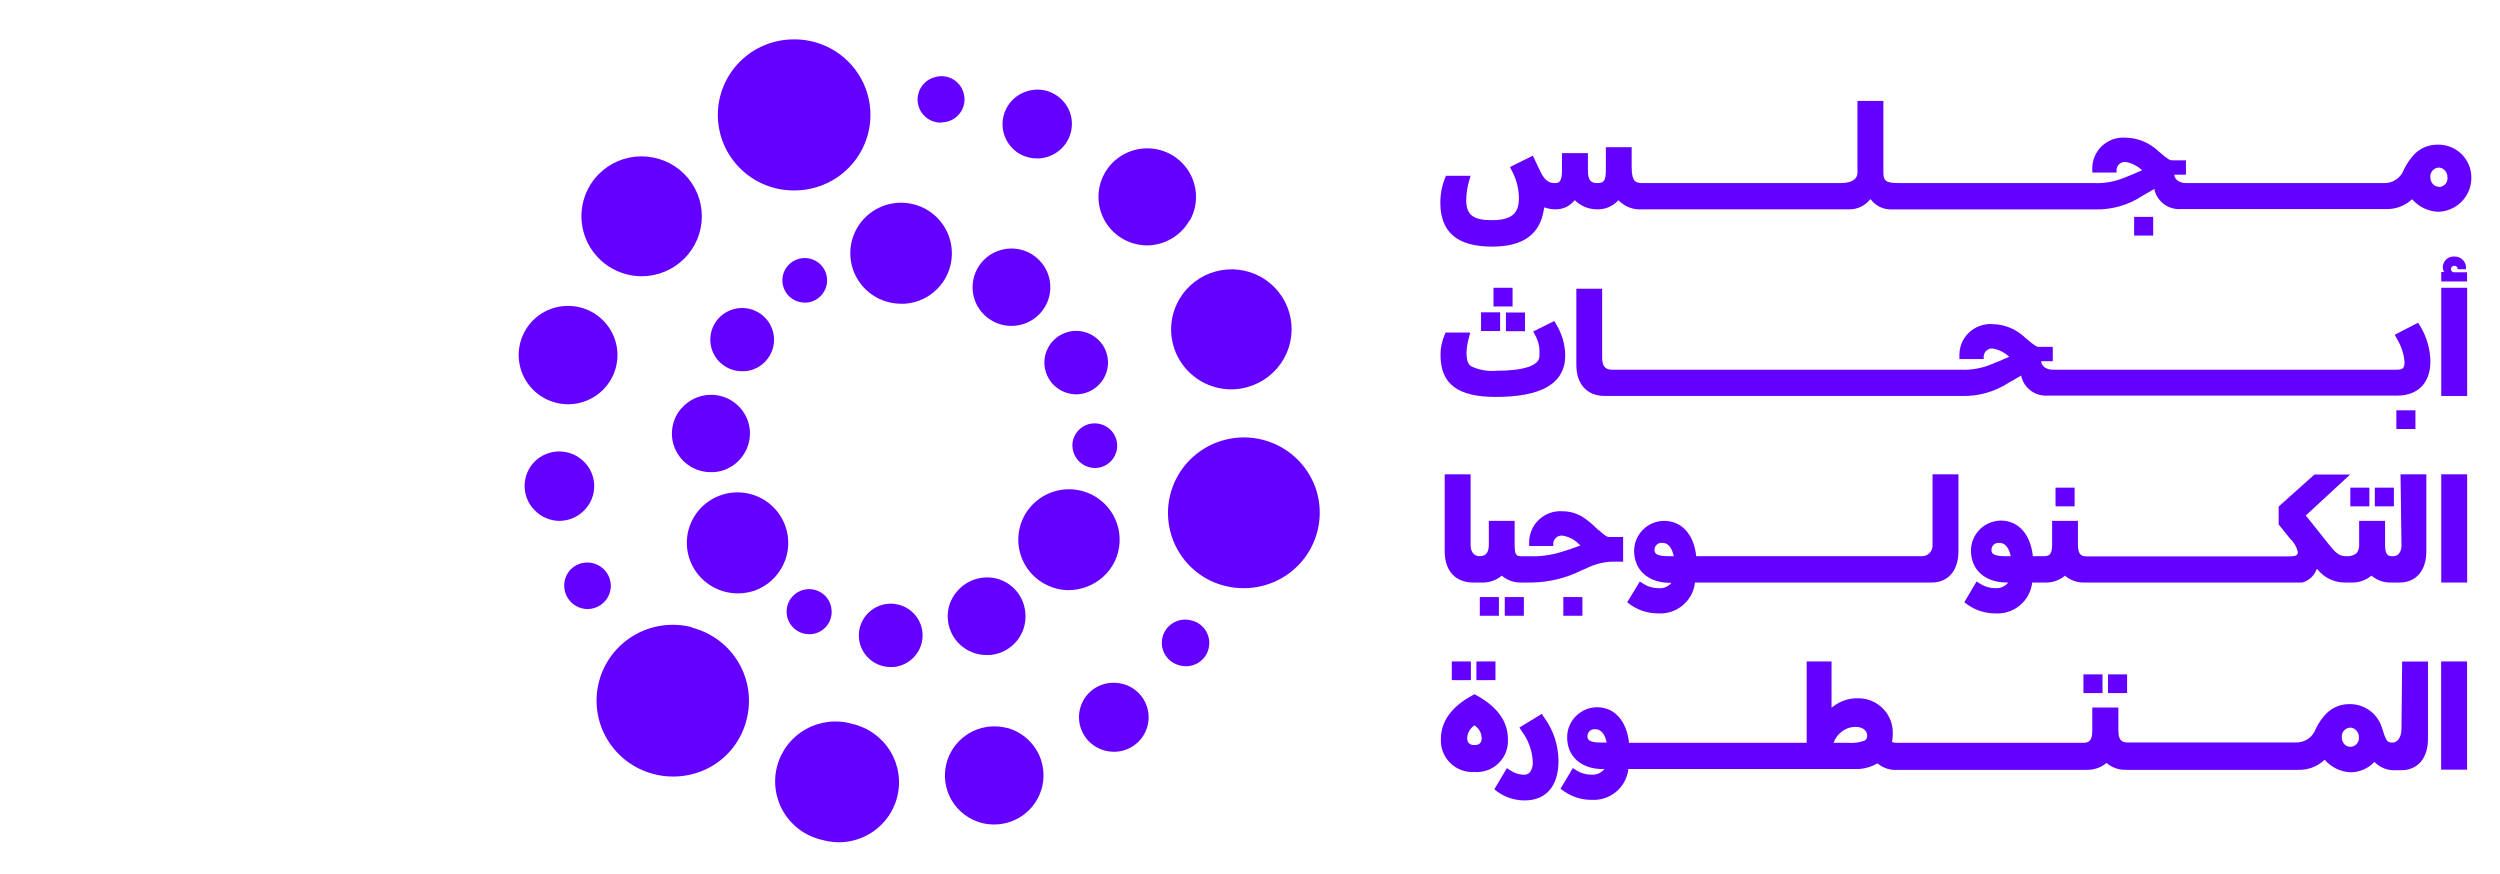
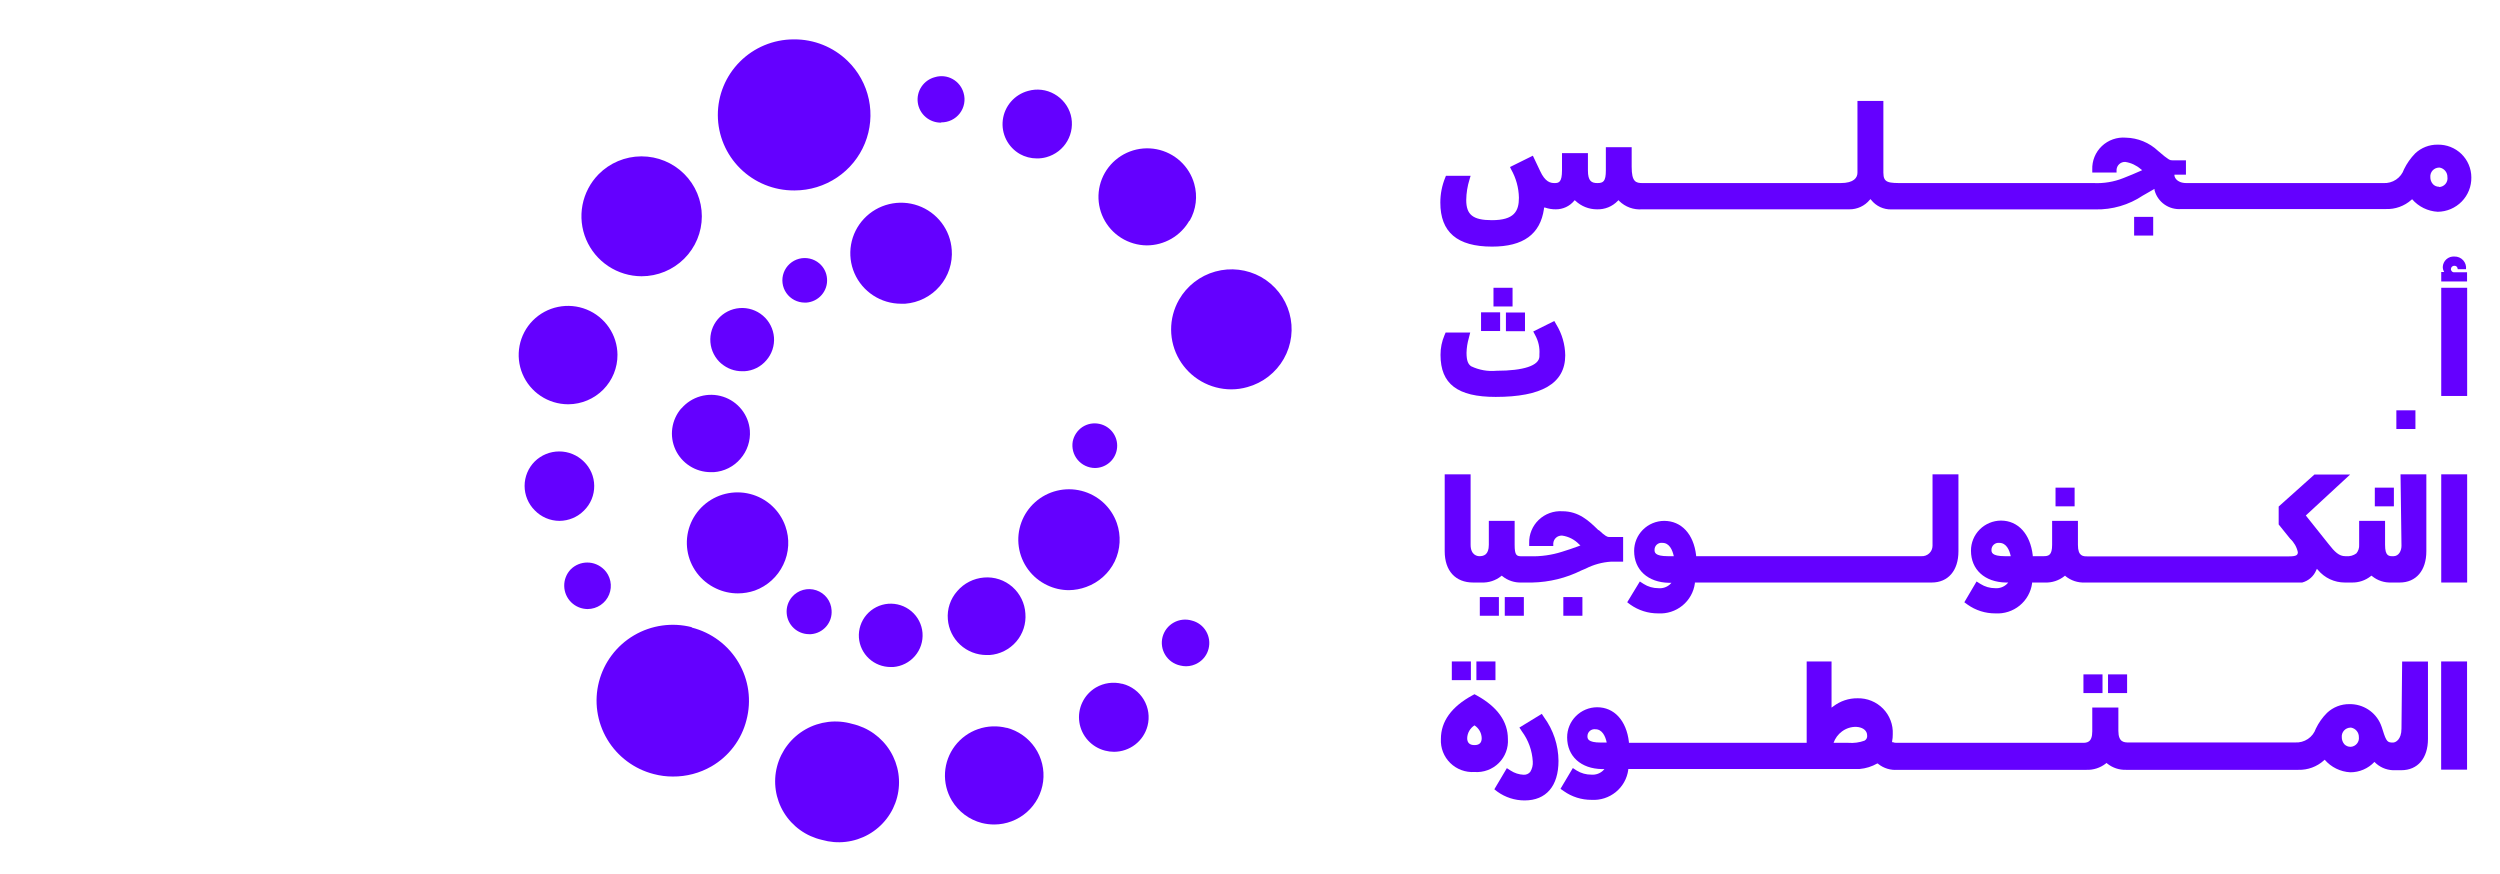
<svg xmlns="http://www.w3.org/2000/svg" width="226" height="79" viewBox="0 0 226 79" fill="none">
  <path d="M106.577 27.107C106.108 27.931 105.864 28.862 105.869 29.809C105.874 30.755 106.129 31.684 106.607 32.502C107.085 33.321 107.77 34 108.595 34.473C109.419 34.946 110.353 35.196 111.304 35.198C111.798 35.198 112.289 35.129 112.763 34.993C113.454 34.803 114.1 34.479 114.665 34.04C115.23 33.601 115.702 33.056 116.055 32.435C116.408 31.815 116.635 31.131 116.722 30.423C116.809 29.716 116.756 28.998 116.564 28.311C116.373 27.623 116.047 26.98 115.605 26.417C115.163 25.855 114.615 25.385 113.99 25.034C112.732 24.337 111.249 24.163 109.863 24.548C108.476 24.933 107.299 25.847 106.586 27.09L106.577 27.107Z" fill="#6400FF" />
-   <path d="M119.043 44.475C118.732 43.403 118.16 42.422 117.379 41.62C116.598 40.818 115.632 40.219 114.564 39.875C113.496 39.531 112.359 39.452 111.254 39.647C110.149 39.841 109.108 40.302 108.223 40.99C107.339 41.677 106.637 42.57 106.18 43.59C105.723 44.609 105.524 45.725 105.601 46.839C105.678 47.953 106.029 49.032 106.622 49.979C107.216 50.927 108.034 51.716 109.005 52.276C110.051 52.867 111.234 53.176 112.437 53.172C113.499 53.173 114.547 52.929 115.498 52.458C116.449 51.988 117.277 51.304 117.918 50.461C118.558 49.618 118.993 48.639 119.188 47.6C119.384 46.561 119.334 45.492 119.043 44.475Z" fill="#6400FF" />
  <path d="M107.744 56.1C107.472 56.019 107.187 55.993 106.904 56.024C106.622 56.055 106.349 56.143 106.102 56.282C105.854 56.42 105.637 56.608 105.464 56.831C105.291 57.056 105.166 57.312 105.094 57.586C105.023 57.859 105.009 58.144 105.051 58.423C105.093 58.703 105.192 58.971 105.341 59.211C105.489 59.452 105.686 59.66 105.917 59.824C106.149 59.987 106.412 60.102 106.689 60.162C106.863 60.206 107.042 60.229 107.221 60.23C107.599 60.228 107.969 60.125 108.293 59.932C108.531 59.792 108.738 59.607 108.903 59.388C109.068 59.168 109.187 58.918 109.254 58.652C109.393 58.114 109.313 57.544 109.031 57.064C108.893 56.826 108.707 56.618 108.486 56.452C108.265 56.286 108.013 56.167 107.744 56.1Z" fill="#6400FF" />
  <path d="M71.117 55.443C71.151 55.951 71.377 56.427 71.75 56.777C72.122 57.127 72.613 57.324 73.125 57.329H73.313C73.579 57.308 73.838 57.236 74.075 57.116C74.312 56.996 74.523 56.831 74.696 56.629C74.869 56.428 75.001 56.194 75.083 55.943C75.165 55.691 75.196 55.425 75.175 55.161C75.152 54.758 75.007 54.371 74.761 54.05C74.515 53.729 74.177 53.489 73.792 53.361C73.407 53.232 72.993 53.221 72.602 53.329C72.21 53.437 71.861 53.659 71.597 53.966C71.424 54.169 71.292 54.404 71.209 54.657C71.127 54.91 71.095 55.177 71.117 55.443Z" fill="#6400FF" />
  <path d="M83.395 57.209C83.333 56.452 82.973 55.751 82.392 55.258C81.811 54.765 81.058 54.522 80.297 54.58C79.537 54.642 78.833 54.999 78.336 55.574C77.84 56.149 77.592 56.897 77.646 57.653C77.7 58.372 78.026 59.044 78.557 59.535C79.088 60.026 79.787 60.298 80.512 60.299H80.743C81.121 60.27 81.489 60.167 81.826 59.996C82.164 59.825 82.464 59.59 82.71 59.304C82.957 59.018 83.144 58.687 83.261 58.329C83.379 57.971 83.424 57.593 83.395 57.218V57.209Z" fill="#6400FF" />
  <path d="M91.528 53.062C91.18 52.753 90.772 52.518 90.329 52.371C89.887 52.224 89.419 52.169 88.954 52.208C88.02 52.283 87.153 52.721 86.543 53.428C86.233 53.775 85.996 54.181 85.849 54.621C85.701 55.061 85.646 55.526 85.685 55.989C85.752 56.865 86.149 57.684 86.796 58.282C87.444 58.88 88.294 59.213 89.177 59.215H89.46C89.921 59.182 90.371 59.058 90.784 58.85C91.196 58.643 91.563 58.357 91.864 58.008C92.165 57.659 92.393 57.254 92.536 56.816C92.678 56.379 92.732 55.918 92.695 55.46C92.64 54.538 92.22 53.676 91.528 53.062Z" fill="#6400FF" />
  <path d="M100.769 50.757C101.292 49.667 101.36 48.415 100.957 47.275C100.707 46.568 100.286 45.932 99.73 45.426C99.174 44.92 98.501 44.558 97.771 44.372C97.041 44.186 96.276 44.182 95.544 44.361C94.812 44.539 94.135 44.895 93.575 45.396C93.014 45.897 92.586 46.527 92.329 47.232C92.071 47.937 91.993 48.694 92.1 49.436C92.208 50.178 92.498 50.883 92.944 51.487C93.39 52.091 93.98 52.576 94.66 52.899C95.275 53.196 95.95 53.35 96.633 53.351C97.166 53.344 97.695 53.245 98.195 53.061C99.321 52.655 100.245 51.829 100.769 50.757Z" fill="#6400FF" />
  <path d="M74.06 23.805C73.812 23.595 73.516 23.448 73.199 23.377C72.882 23.305 72.552 23.31 72.237 23.392C71.922 23.475 71.632 23.631 71.391 23.849C71.149 24.066 70.965 24.338 70.852 24.642C70.739 24.945 70.701 25.271 70.742 25.593C70.782 25.914 70.9 26.221 71.085 26.487C71.27 26.753 71.517 26.971 71.805 27.122C72.093 27.273 72.413 27.353 72.739 27.355H72.902C73.167 27.334 73.426 27.262 73.663 27.142C73.9 27.022 74.112 26.857 74.284 26.655C74.457 26.454 74.589 26.221 74.671 25.969C74.753 25.717 74.785 25.451 74.763 25.187C74.745 24.922 74.673 24.663 74.552 24.425C74.431 24.188 74.264 23.977 74.06 23.805Z" fill="#6400FF" />
  <path d="M65.222 32.877C65.74 33.319 66.401 33.561 67.084 33.559H67.307C67.684 33.536 68.052 33.437 68.39 33.268C68.728 33.099 69.028 32.865 69.272 32.578C69.522 32.293 69.712 31.961 69.831 31.602C69.951 31.243 69.997 30.864 69.967 30.487C69.905 29.73 69.545 29.027 68.965 28.533C68.385 28.039 67.631 27.793 66.869 27.85C66.491 27.879 66.121 27.982 65.783 28.154C65.444 28.325 65.143 28.561 64.896 28.848C64.402 29.427 64.159 30.177 64.22 30.934C64.281 31.691 64.642 32.392 65.222 32.885V32.877Z" fill="#6400FF" />
  <path d="M61.585 36.922C61.149 37.429 60.868 38.049 60.775 38.71C60.682 39.37 60.782 40.043 61.061 40.649C61.341 41.255 61.79 41.769 62.354 42.129C62.918 42.49 63.574 42.682 64.245 42.683H64.528C64.988 42.651 65.438 42.529 65.851 42.322C66.263 42.115 66.63 41.829 66.93 41.48C67.236 41.13 67.469 40.724 67.616 40.285C67.763 39.845 67.822 39.381 67.788 38.919C67.734 38.228 67.475 37.569 67.044 37.025C66.613 36.48 66.029 36.076 65.367 35.862C64.704 35.648 63.993 35.635 63.322 35.823C62.652 36.012 62.053 36.395 61.602 36.922H61.585Z" fill="#6400FF" />
  <path d="M70.997 47.565C70.747 46.855 70.325 46.218 69.768 45.71C69.211 45.201 68.537 44.838 67.804 44.652C67.072 44.466 66.304 44.464 65.571 44.644C64.837 44.825 64.159 45.183 63.599 45.688C63.038 46.192 62.612 46.826 62.357 47.534C62.103 48.242 62.028 49.002 62.141 49.746C62.253 50.489 62.549 51.194 63.001 51.796C63.453 52.398 64.049 52.88 64.733 53.198C65.349 53.492 66.024 53.643 66.707 53.642C67.227 53.641 67.743 53.554 68.234 53.386C69.368 52.973 70.293 52.133 70.808 51.047C71.07 50.508 71.221 49.923 71.253 49.325C71.286 48.727 71.198 48.129 70.997 47.565Z" fill="#6400FF" />
  <path d="M97.834 38.612C97.391 38.915 97.084 39.377 96.976 39.901C96.924 40.193 96.936 40.493 97.012 40.781C97.088 41.068 97.226 41.335 97.416 41.564C97.606 41.793 97.844 41.978 98.113 42.106C98.383 42.235 98.677 42.303 98.975 42.308C99.446 42.307 99.902 42.144 100.264 41.844C100.626 41.545 100.871 41.129 100.957 40.669C101.058 40.146 100.947 39.605 100.648 39.164C100.349 38.722 99.886 38.417 99.361 38.313C99.1 38.26 98.83 38.258 98.567 38.309C98.305 38.361 98.056 38.464 97.834 38.612Z" fill="#6400FF" />
-   <path d="M95.681 30.402C95.209 30.719 94.842 31.168 94.627 31.692C94.411 32.216 94.356 32.792 94.469 33.346C94.582 33.901 94.858 34.411 95.261 34.81C95.664 35.21 96.178 35.481 96.736 35.591C96.92 35.628 97.106 35.648 97.294 35.651C97.959 35.644 98.602 35.41 99.115 34.987C99.627 34.564 99.978 33.979 100.108 33.329C100.219 32.774 100.162 32.198 99.943 31.674C99.724 31.151 99.354 30.704 98.88 30.391C98.406 30.077 97.848 29.911 97.278 29.913C96.709 29.915 96.153 30.085 95.681 30.402Z" fill="#6400FF" />
-   <path d="M90.773 29.403C90.993 29.444 91.218 29.464 91.442 29.463C91.992 29.462 92.533 29.332 93.024 29.085C93.514 28.838 93.939 28.481 94.266 28.041C94.592 27.601 94.81 27.091 94.902 26.552C94.995 26.013 94.959 25.46 94.798 24.938C94.637 24.415 94.355 23.937 93.974 23.543C93.594 23.148 93.126 22.847 92.608 22.665C92.09 22.482 91.536 22.423 90.991 22.492C90.446 22.561 89.924 22.756 89.469 23.062C88.697 23.582 88.164 24.384 87.985 25.294C87.807 26.204 87.998 27.148 88.516 27.918C88.776 28.301 89.109 28.63 89.496 28.884C89.883 29.139 90.317 29.316 90.773 29.403Z" fill="#6400FF" />
  <path d="M86.037 22.584C85.977 21.696 85.657 20.845 85.117 20.136C84.577 19.426 83.841 18.889 82.998 18.59C82.155 18.291 81.243 18.244 80.374 18.454C79.505 18.664 78.716 19.122 78.105 19.772C77.494 20.422 77.087 21.236 76.934 22.113C76.782 22.99 76.89 23.892 77.246 24.708C77.602 25.525 78.19 26.22 78.938 26.708C79.686 27.197 80.561 27.457 81.456 27.457H81.825C82.424 27.411 83.01 27.247 83.546 26.976C84.082 26.705 84.56 26.331 84.951 25.876C85.342 25.421 85.64 24.894 85.826 24.325C86.012 23.755 86.084 23.155 86.037 22.558V22.584Z" fill="#6400FF" />
  <path d="M85.085 11.062C85.41 11.066 85.732 10.993 86.025 10.851C86.317 10.709 86.572 10.5 86.769 10.242C86.966 9.984 87.099 9.684 87.158 9.365C87.218 9.047 87.201 8.719 87.11 8.408C87.037 8.142 86.911 7.893 86.74 7.676C86.57 7.459 86.357 7.279 86.115 7.145C85.874 7.011 85.608 6.926 85.334 6.897C85.06 6.868 84.782 6.894 84.519 6.974C84.021 7.103 83.589 7.41 83.303 7.835C83.017 8.26 82.898 8.774 82.968 9.281C83.037 9.787 83.291 10.251 83.681 10.584C84.072 10.917 84.571 11.096 85.085 11.088V11.062Z" fill="#6400FF" />
  <path d="M92.189 13.921C92.661 14.184 93.192 14.322 93.733 14.322C94.023 14.325 94.312 14.288 94.591 14.211C95.391 13.992 96.072 13.467 96.484 12.751C96.897 12.035 97.009 11.185 96.796 10.388C96.686 9.992 96.498 9.621 96.243 9.298C95.988 8.974 95.672 8.703 95.312 8.502C94.955 8.299 94.561 8.169 94.152 8.121C93.744 8.073 93.33 8.106 92.935 8.22C92.337 8.383 91.8 8.719 91.394 9.186C90.988 9.653 90.73 10.229 90.654 10.842C90.577 11.455 90.686 12.076 90.965 12.627C91.245 13.179 91.683 13.635 92.223 13.938L92.189 13.921Z" fill="#6400FF" />
  <path d="M107.547 19.955C107.835 19.454 108.02 18.901 108.091 18.328C108.161 17.755 108.117 17.174 107.959 16.618C107.739 15.833 107.303 15.124 106.701 14.572C106.099 14.019 105.353 13.644 104.549 13.489C103.744 13.334 102.912 13.405 102.146 13.695C101.38 13.984 100.71 14.48 100.211 15.127C99.713 15.773 99.405 16.546 99.323 17.357C99.241 18.168 99.388 18.985 99.747 19.718C100.106 20.451 100.663 21.07 101.356 21.505C102.049 21.94 102.85 22.175 103.669 22.183C104.45 22.182 105.217 21.975 105.893 21.584C106.568 21.193 107.127 20.631 107.513 19.955H107.547Z" fill="#6400FF" />
  <path d="M54.583 51.465C54.186 51.074 53.65 50.853 53.09 50.853C52.531 50.853 51.995 51.074 51.598 51.465C51.403 51.667 51.25 51.905 51.149 52.166C51.047 52.427 50.998 52.705 51.006 52.985C51.017 53.537 51.245 54.063 51.641 54.451C52.037 54.838 52.569 55.056 53.125 55.059C53.542 55.055 53.949 54.929 54.294 54.696C54.639 54.463 54.907 54.134 55.064 53.749C55.221 53.365 55.26 52.943 55.176 52.536C55.092 52.13 54.889 51.757 54.592 51.465H54.583Z" fill="#6400FF" />
  <path d="M53.717 43.912C53.714 43.503 53.629 43.098 53.467 42.721C53.304 42.345 53.069 42.004 52.773 41.719C52.183 41.137 51.386 40.81 50.555 40.81C49.724 40.81 48.927 41.137 48.337 41.719C47.752 42.306 47.424 43.099 47.424 43.925C47.424 44.752 47.752 45.545 48.337 46.131C48.627 46.432 48.974 46.672 49.359 46.836C49.744 47 50.158 47.086 50.577 47.087C51.41 47.081 52.206 46.747 52.79 46.157C53.089 45.864 53.325 45.515 53.484 45.129C53.644 44.743 53.723 44.329 53.717 43.912Z" fill="#6400FF" />
  <path d="M51.392 36.547C52.576 36.536 53.707 36.057 54.537 35.218C55.367 34.377 55.828 33.244 55.819 32.066C55.812 31.187 55.544 30.329 55.048 29.602C54.551 28.874 53.849 28.309 53.03 27.978C52.211 27.648 51.311 27.566 50.446 27.744C49.58 27.921 48.786 28.35 48.166 28.977C47.55 29.602 47.134 30.395 46.968 31.255C46.803 32.114 46.896 33.003 47.236 33.811C47.575 34.618 48.146 35.309 48.878 35.795C49.609 36.282 50.469 36.543 51.349 36.547H51.392Z" fill="#6400FF" />
  <path d="M57.998 24.974C59.443 24.974 60.829 24.403 61.85 23.387C62.872 22.37 63.446 20.992 63.446 19.554C63.446 18.117 62.872 16.738 61.85 15.722C60.829 14.706 59.443 14.135 57.998 14.135H57.955C57.239 14.14 56.53 14.286 55.871 14.564C55.211 14.842 54.613 15.248 54.111 15.756C53.363 16.52 52.858 17.485 52.657 18.532C52.457 19.58 52.572 20.662 52.986 21.645C53.401 22.628 54.097 23.468 54.988 24.06C55.88 24.652 56.926 24.97 57.998 24.974Z" fill="#6400FF" />
  <path d="M71.786 17.216H71.846C73.209 17.212 74.54 16.804 75.67 16.044C76.8 15.285 77.676 14.208 78.188 12.951C78.7 11.694 78.824 10.313 78.544 8.986C78.264 7.658 77.593 6.444 76.616 5.498C75.324 4.246 73.589 3.55 71.786 3.56H71.725C69.905 3.568 68.162 4.295 66.881 5.581C65.599 6.867 64.884 8.607 64.892 10.418C64.9 12.229 65.63 13.962 66.923 15.237C68.216 16.512 69.965 17.224 71.786 17.216Z" fill="#6400FF" />
  <path d="M101.446 61.818C100.641 61.613 99.787 61.733 99.069 62.151C98.537 62.468 98.11 62.934 97.844 63.492C97.577 64.05 97.483 64.674 97.573 65.285C97.663 65.896 97.933 66.467 98.349 66.925C98.765 67.383 99.308 67.709 99.91 67.86C100.171 67.928 100.439 67.962 100.708 67.963C101.402 67.96 102.075 67.73 102.623 67.307C103.171 66.884 103.562 66.292 103.737 65.624C103.84 65.227 103.864 64.813 103.806 64.407C103.748 64.001 103.611 63.609 103.401 63.256C103.192 62.903 102.914 62.594 102.585 62.347C102.255 62.1 101.88 61.92 101.48 61.818H101.446Z" fill="#6400FF" />
  <path d="M91.014 65.804C90.158 65.583 89.257 65.62 88.422 65.909C87.588 66.198 86.858 66.727 86.326 67.428C85.793 68.13 85.482 68.972 85.43 69.85C85.379 70.727 85.59 71.6 86.037 72.358C86.638 73.369 87.615 74.102 88.757 74.398C89.125 74.489 89.502 74.535 89.881 74.535C90.966 74.531 92.013 74.134 92.826 73.419C93.639 72.703 94.162 71.719 94.299 70.648C94.435 69.577 94.175 68.493 93.568 67.599C92.96 66.704 92.046 66.06 90.997 65.787L91.014 65.804Z" fill="#6400FF" />
  <path d="M77.036 65.437C76.337 65.235 75.603 65.175 74.879 65.26C74.156 65.346 73.457 65.574 72.824 65.933C72.191 66.292 71.636 66.773 71.193 67.349C70.751 67.925 70.428 68.583 70.246 69.285C70.063 69.986 70.024 70.717 70.131 71.434C70.237 72.151 70.487 72.84 70.866 73.459C71.245 74.078 71.745 74.616 72.336 75.039C72.927 75.463 73.598 75.764 74.308 75.926C75.008 76.127 75.741 76.188 76.465 76.102C77.189 76.017 77.888 75.788 78.521 75.429C79.154 75.071 79.708 74.589 80.151 74.013C80.594 73.438 80.916 72.78 81.098 72.078C81.281 71.376 81.32 70.645 81.214 69.928C81.107 69.211 80.857 68.523 80.478 67.903C80.1 67.284 79.6 66.747 79.009 66.323C78.417 65.899 77.747 65.598 77.036 65.437Z" fill="#6400FF" />
  <path d="M62.537 56.697C60.767 56.245 58.888 56.51 57.314 57.435C55.741 58.36 54.601 59.869 54.146 61.63C53.691 63.391 53.958 65.26 54.888 66.826C55.818 68.391 57.335 69.525 59.105 69.977C59.665 70.125 60.242 70.2 60.821 70.199C62.05 70.209 63.259 69.891 64.321 69.278C65.102 68.825 65.783 68.222 66.325 67.504C66.867 66.786 67.26 65.967 67.479 65.096C67.711 64.223 67.767 63.314 67.644 62.42C67.52 61.527 67.221 60.666 66.761 59.889C66.301 59.111 65.692 58.431 64.966 57.889C64.242 57.348 63.416 56.954 62.537 56.731V56.697Z" fill="#6400FF" />
  <path d="M137.756 53.975H136.031V55.664H137.756V53.975Z" fill="#6400FF" />
  <path d="M135.5 53.975H133.775V55.664H135.5V53.975Z" fill="#6400FF" />
  <path d="M221.564 24.317C221.565 24.276 221.574 24.237 221.59 24.201C221.607 24.164 221.631 24.132 221.661 24.105C221.69 24.078 221.725 24.057 221.763 24.043C221.801 24.03 221.841 24.024 221.881 24.026C222.053 24.026 222.156 24.129 222.181 24.334H222.928C222.945 24.188 222.931 24.04 222.886 23.901C222.841 23.761 222.766 23.633 222.667 23.524C222.567 23.416 222.446 23.33 222.31 23.272C222.175 23.215 222.028 23.186 221.881 23.19C221.749 23.181 221.616 23.198 221.49 23.241C221.365 23.284 221.249 23.352 221.151 23.44C221.052 23.529 220.973 23.636 220.917 23.756C220.861 23.876 220.83 24.005 220.826 24.137C220.828 24.297 220.872 24.453 220.954 24.59H220.688V25.443H223.022V24.615H221.89C221.848 24.62 221.805 24.616 221.765 24.603C221.725 24.59 221.688 24.569 221.658 24.541C221.627 24.512 221.602 24.477 221.586 24.439C221.57 24.4 221.562 24.358 221.564 24.317Z" fill="#6400FF" />
  <path d="M135.19 59.795H133.466V61.485H135.19V59.795Z" fill="#6400FF" />
  <path d="M139.378 64.532L137.353 65.77L137.576 66.111C138.166 66.906 138.509 67.856 138.563 68.842C138.588 69.172 138.507 69.501 138.331 69.781C138.258 69.868 138.166 69.936 138.062 69.981C137.957 70.025 137.844 70.044 137.73 70.037C137.315 70.019 136.911 69.889 136.564 69.662L136.22 69.44L135.088 71.351L135.362 71.565C136.078 72.082 136.94 72.36 137.825 72.359C139.772 72.359 140.888 71.061 140.888 68.782C140.878 67.361 140.419 65.979 139.575 64.831L139.378 64.532Z" fill="#6400FF" />
  <path d="M136.314 66.802C136.314 65.223 135.362 63.892 133.483 62.859L133.294 62.757L133.105 62.859C131.218 63.883 130.257 65.215 130.257 66.802C130.236 67.203 130.3 67.604 130.445 67.978C130.591 68.353 130.814 68.692 131.101 68.974C131.388 69.257 131.732 69.475 132.11 69.615C132.488 69.756 132.892 69.815 133.294 69.789C133.697 69.818 134.101 69.761 134.479 69.621C134.858 69.482 135.202 69.263 135.488 68.98C135.774 68.697 135.996 68.356 136.139 67.98C136.281 67.605 136.341 67.203 136.314 66.802ZM133.294 67.357C132.857 67.357 132.634 67.144 132.634 66.734C132.64 66.502 132.704 66.274 132.819 66.072C132.934 65.87 133.097 65.698 133.294 65.573C133.49 65.7 133.651 65.871 133.765 66.073C133.878 66.276 133.941 66.502 133.946 66.734C133.946 67.144 133.732 67.357 133.294 67.357Z" fill="#6400FF" />
  <path d="M132.969 59.795H131.244V61.485H132.969V59.795Z" fill="#6400FF" />
  <path d="M223.409 16.03C223.408 15.636 223.328 15.246 223.173 14.883C223.019 14.52 222.793 14.191 222.51 13.916C222.226 13.642 221.89 13.425 221.521 13.281C221.153 13.137 220.759 13.068 220.363 13.077C219.607 13.067 218.877 13.352 218.329 13.87C217.921 14.29 217.583 14.771 217.326 15.296C217.195 15.68 216.941 16.01 216.603 16.237C216.265 16.463 215.862 16.573 215.455 16.55H197.669C196.691 16.55 196.571 15.927 196.571 15.893V15.791H197.609V14.493H196.391C196.176 14.493 196.073 14.493 195.087 13.64C194.3 12.896 193.263 12.47 192.178 12.445C191.783 12.412 191.385 12.463 191.01 12.595C190.636 12.726 190.294 12.935 190.007 13.208C189.72 13.48 189.494 13.81 189.345 14.176C189.196 14.542 189.126 14.935 189.141 15.33V15.594H191.337V15.338C191.351 15.142 191.441 14.959 191.588 14.828C191.736 14.697 191.929 14.629 192.127 14.638C192.645 14.718 193.13 14.943 193.525 15.287L193.654 15.381L193.508 15.449C193.01 15.671 192.547 15.867 191.955 16.098C191.103 16.439 190.187 16.593 189.27 16.55H172.093C170.72 16.55 170.257 16.55 170.257 15.611V9.125H167.914V15.611C167.914 16.047 167.614 16.55 166.387 16.55H148.49C147.881 16.55 147.503 16.448 147.503 15.082V13.307H145.169V15.406C145.169 16.388 144.946 16.55 144.406 16.55C143.865 16.55 143.548 16.362 143.548 15.406V13.845H141.205V15.406C141.205 16.465 140.922 16.55 140.545 16.55C140.167 16.55 139.687 16.465 139.223 15.449L138.571 14.075L136.504 15.099L136.607 15.313C137.05 16.095 137.292 16.975 137.31 17.873C137.31 19.093 136.89 19.904 134.865 19.904C133.149 19.904 132.548 19.409 132.548 18.086C132.556 17.449 132.657 16.817 132.849 16.209L132.943 15.893H130.712L130.652 16.047C130.356 16.767 130.205 17.538 130.206 18.317C130.206 20.988 131.733 22.294 134.882 22.294C137.705 22.294 139.241 21.176 139.575 18.88V18.769H139.687C139.999 18.876 140.327 18.928 140.656 18.923C140.969 18.923 141.277 18.855 141.56 18.724C141.844 18.593 142.094 18.401 142.295 18.163L142.355 18.095L142.432 18.163C142.955 18.651 143.646 18.923 144.363 18.923C144.712 18.935 145.06 18.874 145.384 18.743C145.708 18.612 146 18.414 146.242 18.163L146.31 18.095L146.379 18.172C146.65 18.438 146.976 18.643 147.335 18.773C147.693 18.902 148.075 18.953 148.455 18.923H167.177C167.529 18.927 167.877 18.853 168.196 18.705C168.516 18.557 168.798 18.34 169.021 18.069L169.09 18.001L169.158 18.078C169.374 18.351 169.651 18.57 169.967 18.718C170.282 18.866 170.628 18.939 170.977 18.931H189.424C190.95 18.964 192.449 18.526 193.714 17.677L193.911 17.566L194.666 17.131L194.769 17.079V17.19C194.905 17.713 195.222 18.171 195.665 18.484C196.108 18.796 196.648 18.943 197.189 18.897H215.67C216.521 18.931 217.352 18.634 217.986 18.069L218.055 18.01C218.344 18.344 218.699 18.617 219.097 18.812C219.495 19.007 219.928 19.12 220.371 19.145C220.777 19.14 221.178 19.056 221.55 18.897C221.923 18.737 222.26 18.506 222.543 18.217C222.825 17.927 223.047 17.585 223.196 17.209C223.344 16.834 223.417 16.433 223.409 16.03ZM220.492 16.883C220.389 16.884 220.288 16.864 220.193 16.824C220.099 16.784 220.013 16.726 219.942 16.653C219.782 16.475 219.696 16.243 219.702 16.004C219.694 15.897 219.708 15.789 219.743 15.688C219.777 15.586 219.833 15.493 219.905 15.413C219.977 15.333 220.065 15.269 220.163 15.224C220.26 15.178 220.367 15.154 220.474 15.15H220.552C220.75 15.189 220.928 15.295 221.055 15.451C221.183 15.607 221.25 15.803 221.247 16.004C221.264 16.114 221.257 16.226 221.227 16.333C221.198 16.44 221.145 16.54 221.074 16.625C221.002 16.711 220.914 16.78 220.813 16.829C220.713 16.878 220.603 16.905 220.492 16.909V16.883Z" fill="#6400FF" />
  <path d="M132.908 30.06H130.686L130.583 30.299C130.342 30.863 130.219 31.47 130.223 32.083C130.223 34.712 131.759 35.881 135.208 35.881C139.334 35.881 141.497 34.686 141.497 32.117C141.483 31.135 141.204 30.174 140.69 29.335L140.51 29.019L138.605 29.966L138.794 30.325C139.078 30.847 139.206 31.439 139.163 32.032C139.163 32.092 139.163 32.143 139.163 32.203C139.163 33.056 137.704 33.517 135.293 33.517C134.501 33.593 133.702 33.452 132.985 33.107C132.737 32.928 132.574 32.646 132.574 31.895C132.585 31.445 132.654 30.997 132.78 30.564L132.908 30.06Z" fill="#6400FF" />
  <path d="M137.859 28.251H136.135V29.941H137.859V28.251Z" fill="#6400FF" />
  <path d="M143.05 53.975H141.325V55.664H143.05V53.975Z" fill="#6400FF" />
  <path d="M145.641 50.774H146.731V48.546H145.444C145.315 48.546 145.109 48.47 144.534 47.923H144.491C143.633 47.07 142.707 46.217 141.24 46.217C140.848 46.191 140.456 46.248 140.088 46.382C139.719 46.516 139.383 46.725 139.101 46.996C138.818 47.267 138.595 47.593 138.447 47.954C138.298 48.315 138.226 48.703 138.237 49.093V49.357H140.416V49.118C140.422 49.02 140.449 48.923 140.493 48.834C140.537 48.746 140.598 48.667 140.673 48.602C140.748 48.537 140.835 48.487 140.929 48.456C141.024 48.424 141.123 48.411 141.222 48.418C141.806 48.502 142.344 48.778 142.75 49.204L142.87 49.306L142.724 49.366C142.183 49.562 141.729 49.724 141.188 49.886C140.268 50.177 139.305 50.313 138.34 50.288H137.559C137.096 50.288 136.924 50.202 136.924 49.255V47.087H134.59V49.246C134.59 50.168 134.118 50.279 133.732 50.279C133.604 50.279 132.943 50.228 132.943 49.246V42.879H130.601V49.835C130.601 51.602 131.57 52.66 133.175 52.66H133.93C134.569 52.688 135.197 52.485 135.697 52.088L135.757 52.037L135.817 52.088C136.301 52.479 136.91 52.682 137.533 52.66H138.52C140.062 52.628 141.577 52.255 142.956 51.568L143.342 51.406C144.056 51.04 144.839 50.825 145.641 50.774Z" fill="#6400FF" />
  <path d="M135.611 28.234H133.887V29.924H135.611V28.234Z" fill="#6400FF" />
  <path d="M136.735 26.015H135.011V27.705H136.735V26.015Z" fill="#6400FF" />
  <path d="M217.094 49.34C217.094 49.792 216.854 50.262 216.399 50.279C215.944 50.296 215.61 50.279 215.61 49.246V47.087H213.267V49.246C213.287 49.527 213.198 49.805 213.018 50.023C212.753 50.22 212.422 50.312 212.092 50.279H212.015C211.457 50.279 211.062 49.903 210.487 49.161L208.445 46.6L212.452 42.897H209.226L205.992 45.79V47.411L207.03 48.7C207.38 49.024 207.623 49.447 207.725 49.912C207.725 50.168 207.605 50.296 206.935 50.296H188.703C188.317 50.296 187.845 50.296 187.845 49.263V47.087H185.512V49.246C185.512 50.211 185.186 50.279 184.722 50.279H183.761V50.202C183.538 48.265 182.431 47.061 180.887 47.061C180.165 47.066 179.474 47.355 178.966 47.865C178.458 48.376 178.173 49.066 178.176 49.784C178.176 51.491 179.42 52.626 181.333 52.66H181.548L181.402 52.814C181.264 52.94 181.101 53.037 180.924 53.099C180.747 53.161 180.559 53.186 180.372 53.172C179.898 53.175 179.434 53.041 179.034 52.788L178.682 52.566L177.575 54.444L177.867 54.657C178.6 55.178 179.48 55.456 180.381 55.451C181.176 55.499 181.961 55.246 182.577 54.743C183.193 54.239 183.594 53.523 183.701 52.737V52.66H184.851C185.49 52.688 186.118 52.485 186.618 52.088L186.678 52.037L186.738 52.097C187.223 52.485 187.833 52.685 188.454 52.66H208.119C208.403 52.583 208.665 52.443 208.886 52.249C209.106 52.055 209.278 51.813 209.389 51.542L209.449 51.423L209.544 51.525C209.839 51.88 210.21 52.166 210.63 52.363C211.05 52.559 211.508 52.66 211.972 52.66H212.598C213.22 52.676 213.827 52.474 214.314 52.088L214.383 52.037L214.443 52.088C214.926 52.479 215.536 52.682 216.159 52.66H216.931C218.415 52.66 219.342 51.576 219.342 49.835V42.879H217.008L217.094 49.34ZM181.247 50.279C180.029 50.279 180.029 49.92 180.029 49.699C180.03 49.609 180.049 49.522 180.086 49.441C180.123 49.359 180.177 49.287 180.245 49.228C180.312 49.169 180.391 49.125 180.476 49.099C180.562 49.073 180.652 49.065 180.741 49.076C181.367 49.076 181.651 49.707 181.771 50.279H181.247Z" fill="#6400FF" />
-   <path d="M214.194 44.083H212.47V45.773H214.194V44.083Z" fill="#6400FF" />
  <path d="M187.545 44.083H185.82V45.773H187.545V44.083Z" fill="#6400FF" />
  <path d="M216.407 44.083H214.683V45.773H216.407V44.083Z" fill="#6400FF" />
  <path d="M194.649 19.605H192.925V21.295H194.649V19.605Z" fill="#6400FF" />
-   <path d="M218.784 29.488L218.595 29.173L216.485 30.265L216.674 30.615C217.062 31.244 217.3 31.954 217.369 32.689C217.369 33.295 217.24 33.423 216.596 33.423H185.64C184.654 33.423 184.534 32.791 184.534 32.757V32.655H185.572V31.358H184.353C184.139 31.358 184.036 31.358 183.049 30.504C182.266 29.754 181.228 29.325 180.141 29.301C179.746 29.271 179.351 29.326 178.979 29.459C178.607 29.593 178.268 29.803 177.984 30.076C177.699 30.349 177.476 30.679 177.329 31.044C177.182 31.409 177.114 31.801 177.129 32.194V32.458H179.326V32.202C179.339 32.006 179.429 31.823 179.577 31.692C179.724 31.561 179.917 31.493 180.115 31.503C180.634 31.582 181.119 31.807 181.513 32.151L181.642 32.245L181.496 32.313C180.999 32.535 180.535 32.732 179.943 32.962C179.092 33.305 178.176 33.462 177.258 33.423H145.753C145.358 33.423 144.835 33.329 144.835 32.382V26.1H142.501V32.971C142.501 34.737 143.47 35.795 145.075 35.795H177.387C178.912 35.828 180.411 35.39 181.676 34.541L181.882 34.43C182.148 34.268 182.389 34.131 182.629 34.003L182.732 33.944V34.054C182.868 34.577 183.185 35.035 183.628 35.348C184.071 35.66 184.61 35.807 185.151 35.761H216.725C218.595 35.761 219.711 34.601 219.711 32.655C219.684 31.525 219.362 30.422 218.776 29.454L218.784 29.488Z" fill="#6400FF" />
  <path d="M218.355 37.093H216.631V38.783H218.355V37.093Z" fill="#6400FF" />
  <path d="M149.922 53.172C149.448 53.175 148.984 53.041 148.584 52.788L148.241 52.566L147.1 54.444L147.383 54.657C148.116 55.178 148.996 55.456 149.897 55.451C150.692 55.499 151.477 55.246 152.093 54.743C152.709 54.239 153.11 53.523 153.217 52.737V52.66H174.624C176.117 52.66 177.043 51.576 177.043 49.835V42.879H174.701V49.34C174.7 49.47 174.672 49.598 174.62 49.717C174.567 49.835 174.491 49.942 174.395 50.03C174.299 50.118 174.186 50.185 174.063 50.228C173.94 50.271 173.81 50.288 173.68 50.279H153.329V50.202C153.105 48.265 151.99 47.087 150.437 47.087C149.715 47.092 149.024 47.381 148.516 47.891C148.008 48.401 147.724 49.091 147.726 49.81C147.726 51.517 148.97 52.652 150.883 52.686H151.098L150.952 52.839C150.812 52.961 150.649 53.054 150.472 53.111C150.295 53.168 150.108 53.189 149.922 53.172ZM150.78 50.279C149.571 50.279 149.571 49.92 149.571 49.699C149.57 49.609 149.588 49.52 149.625 49.439C149.662 49.357 149.716 49.284 149.783 49.225C149.851 49.166 149.93 49.122 150.017 49.096C150.103 49.07 150.194 49.063 150.283 49.076C150.909 49.076 151.184 49.707 151.312 50.279H150.78Z" fill="#6400FF" />
  <path d="M223.022 59.795H220.68V69.576H223.022V59.795Z" fill="#6400FF" />
  <path d="M223.031 42.879H220.688V52.66H223.031V42.879Z" fill="#6400FF" />
  <path d="M223.031 26.015H220.688V35.796H223.031V26.015Z" fill="#6400FF" />
  <path d="M217.094 65.864C217.094 66.871 216.554 67.127 216.331 67.127C215.85 67.127 215.73 67.076 215.404 66.017C215.335 65.804 215.284 65.642 215.215 65.48C214.981 64.93 214.587 64.463 214.084 64.137C213.581 63.812 212.992 63.643 212.392 63.653C211.636 63.643 210.906 63.928 210.359 64.447C209.947 64.86 209.608 65.339 209.355 65.864C209.224 66.248 208.971 66.578 208.633 66.805C208.295 67.031 207.892 67.141 207.485 67.118H192.436C192.041 67.118 191.501 67.118 191.501 66.077V63.96H189.141V66.111C189.141 67.152 188.626 67.152 188.24 67.152H171.467C171.346 67.159 171.226 67.139 171.115 67.093H171.046V67.024C171.089 66.808 171.109 66.588 171.106 66.367C171.126 65.943 171.059 65.52 170.907 65.123C170.756 64.726 170.524 64.364 170.227 64.06C169.929 63.756 169.572 63.516 169.177 63.355C168.782 63.194 168.358 63.115 167.932 63.124C167.134 63.113 166.357 63.372 165.727 63.858L165.572 63.969V59.795H163.324V67.152H147.254V67.076C147.031 65.138 145.925 63.935 144.38 63.935C143.658 63.939 142.967 64.228 142.459 64.739C141.951 65.249 141.667 65.939 141.669 66.657C141.669 68.364 142.913 69.499 144.826 69.525H145.041L144.895 69.679C144.756 69.804 144.594 69.899 144.417 69.959C144.239 70.019 144.052 70.043 143.865 70.028C143.392 70.034 142.928 69.903 142.527 69.653L142.184 69.431L141.068 71.309L141.36 71.513C142.093 72.034 142.973 72.312 143.874 72.307C144.67 72.355 145.454 72.102 146.07 71.599C146.686 71.096 147.088 70.379 147.194 69.593V69.516H167.786H168.121C168.676 69.466 169.215 69.297 169.699 69.021H169.759L169.811 69.073C170.296 69.455 170.909 69.641 171.527 69.593H188.601C189.239 69.618 189.866 69.415 190.368 69.021L190.428 68.97L190.488 69.021C190.972 69.412 191.581 69.615 192.204 69.593H207.768C208.622 69.617 209.452 69.311 210.084 68.74L210.153 68.68C210.442 69.015 210.796 69.289 211.194 69.484C211.592 69.679 212.026 69.792 212.47 69.815C212.878 69.816 213.283 69.733 213.657 69.571C214.032 69.41 214.37 69.173 214.649 68.876C215.083 69.329 215.676 69.598 216.305 69.627H217.077C218.561 69.627 219.488 68.543 219.488 66.802V59.804H217.154L217.094 65.864ZM144.723 67.127C143.505 67.127 143.505 66.76 143.505 66.546C143.506 66.457 143.525 66.369 143.562 66.288C143.599 66.207 143.653 66.135 143.721 66.076C143.788 66.017 143.867 65.973 143.952 65.947C144.038 65.921 144.128 65.912 144.217 65.923C144.843 65.923 145.127 66.555 145.247 67.127H144.723ZM168.55 66.956C168.086 67.124 167.591 67.191 167.1 67.152H165.753C165.898 66.74 166.164 66.381 166.516 66.12C167.443 65.428 168.79 65.65 168.79 66.487C168.803 66.58 168.787 66.675 168.744 66.759C168.701 66.843 168.633 66.912 168.55 66.956ZM212.478 67.511C212.376 67.511 212.274 67.491 212.18 67.451C212.086 67.412 212 67.353 211.929 67.28C211.775 67.099 211.693 66.869 211.697 66.632C211.689 66.525 211.703 66.418 211.737 66.317C211.771 66.216 211.826 66.123 211.897 66.044C211.968 65.964 212.055 65.899 212.152 65.854C212.249 65.808 212.354 65.782 212.461 65.778H212.547C212.745 65.816 212.924 65.923 213.051 66.079C213.178 66.235 213.246 66.431 213.242 66.632C213.255 66.738 213.246 66.845 213.216 66.947C213.186 67.05 213.135 67.145 213.067 67.227C212.999 67.309 212.915 67.377 212.819 67.426C212.724 67.475 212.62 67.504 212.513 67.511H212.478Z" fill="#6400FF" />
  <path d="M192.29 60.964H190.565V62.654H192.29V60.964Z" fill="#6400FF" />
  <path d="M190.067 60.964H188.343V62.654H190.067V60.964Z" fill="#6400FF" />
</svg>